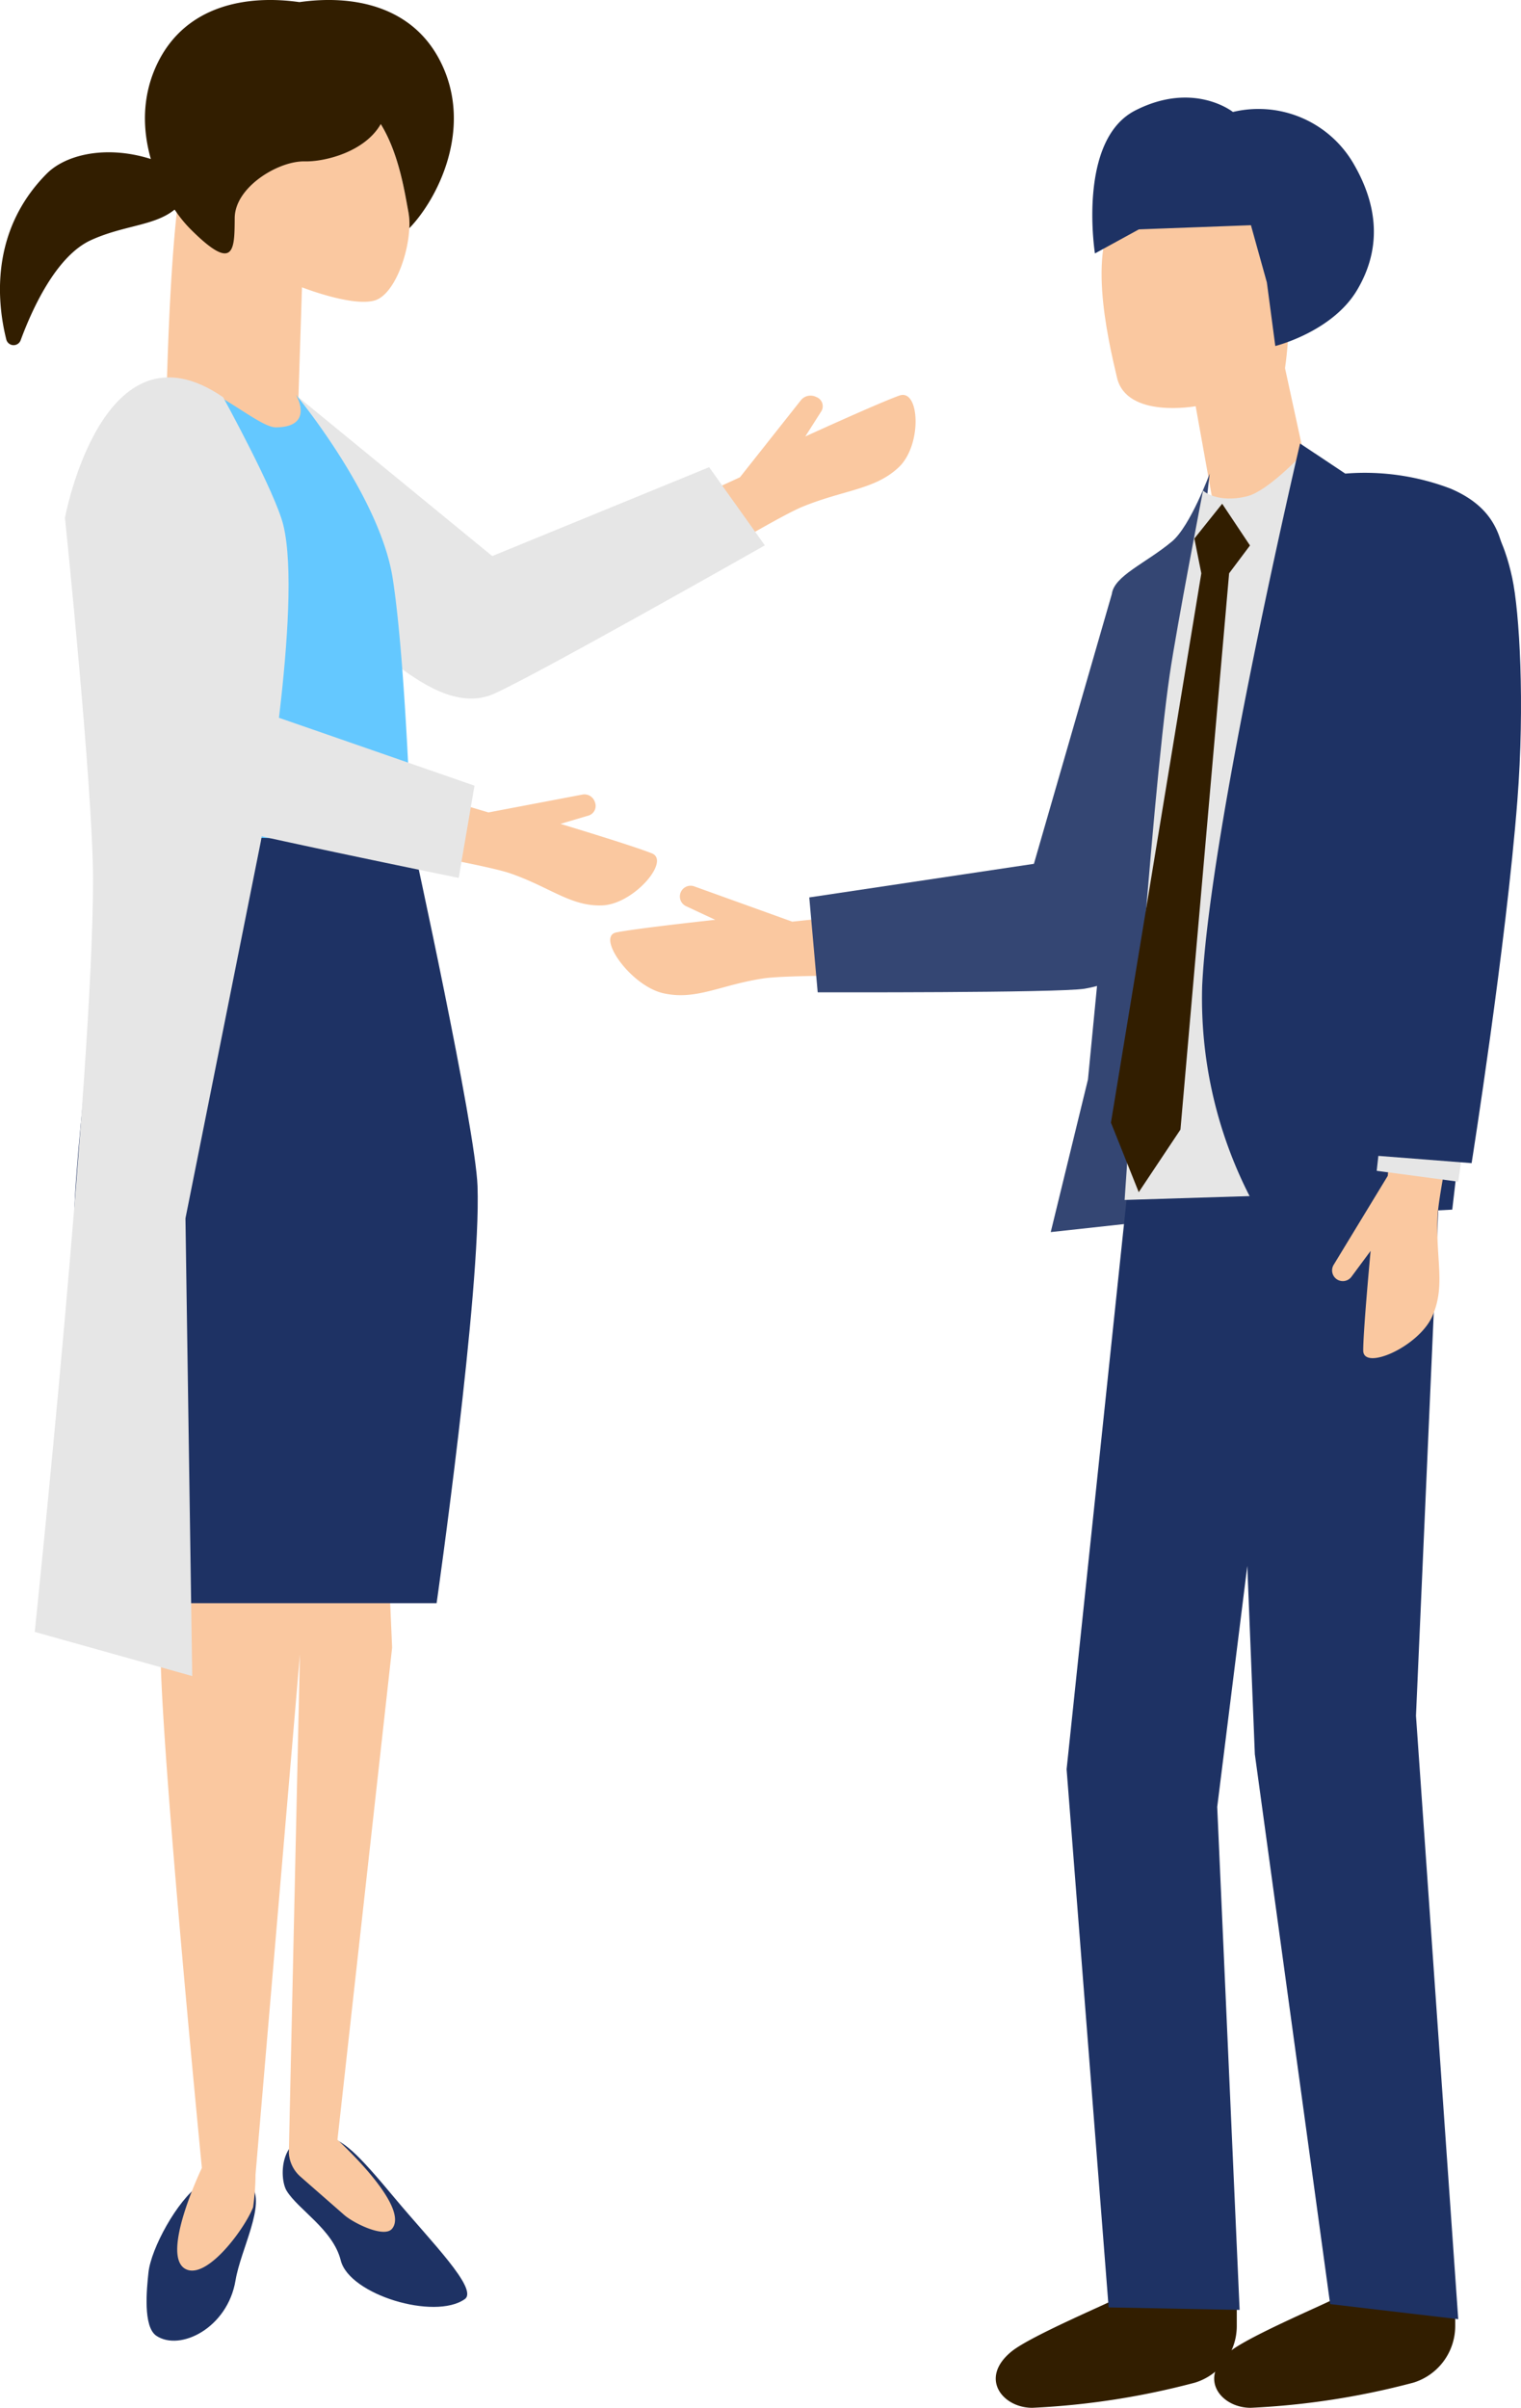
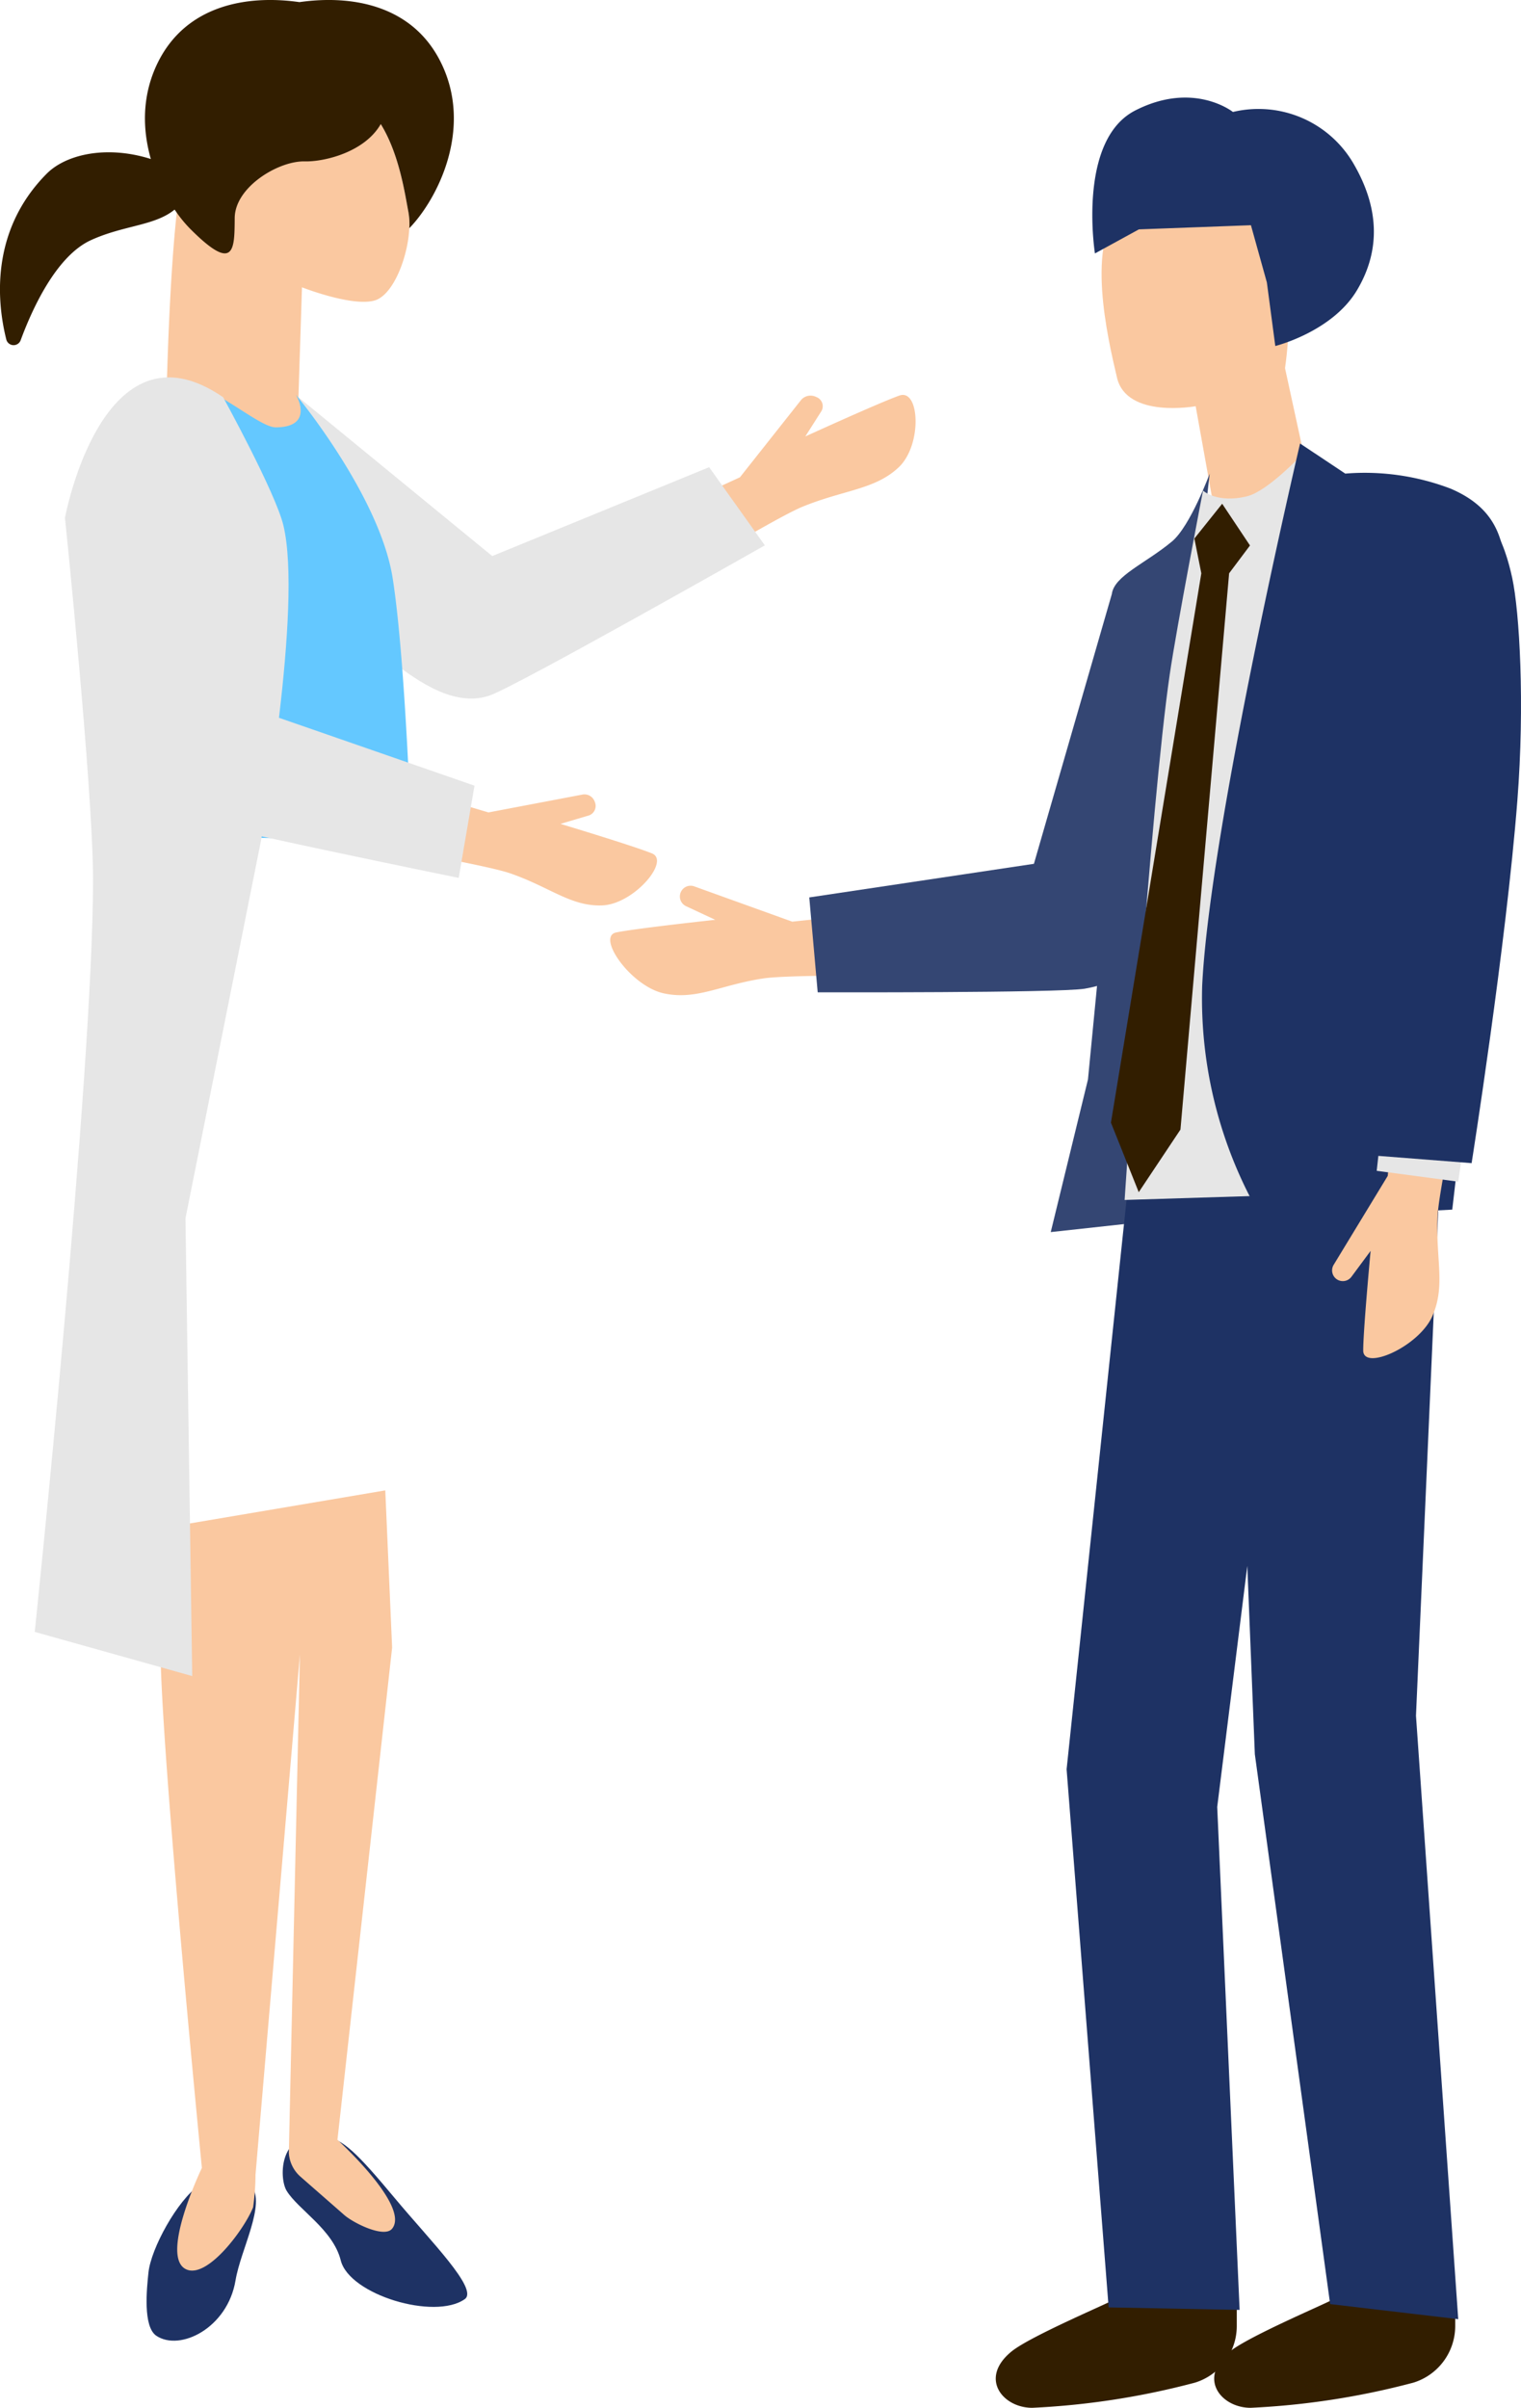
<svg xmlns="http://www.w3.org/2000/svg" width="126.368" height="200">
  <g id="グループ_140" data-name="グループ 140" transform="translate(-591.557 -872)">
    <g id="グループ_136" data-name="グループ 136">
      <path id="パス_245" data-name="パス 245" d="M692.688 915.719l-1.793-9.978s-5.725 1.051-6.534-2.366-2.625-11.306.4-14.138 7.419-7.155 11.335-2.359 2.223 15.7 2.223 15.7l3.128 14.391z" fill="#fac8a0" />
      <path id="パス_246" data-name="パス 246" d="M693.991 881.3s-3.251-2.6-8.106-.129-3.358 11.881-3.358 11.881l3.653-2 9.307-.345 1.324 4.754.7 5.279s4.716-1.169 6.782-4.625 1.751-7-.245-10.458a9.136 9.136 0 00-10.057-4.357z" fill="#1e3264" />
      <path id="パス_247" data-name="パス 247" d="M695.463 1072a64.2 64.2 0 0013.537-2.095 4.923 4.923 0 003.459-4.7v-1.822s-8.282-1.637-9.944-.492c-.464.319-7.187 3.135-8.773 4.433-2.712 2.213-.742 4.676 1.721 4.676z" fill="#321e00" />
      <path id="パス_248" data-name="パス 248" d="M677.317 1072a64.223 64.223 0 0013.535-2.095 4.923 4.923 0 003.459-4.7v-1.822s-8.282-1.637-9.945-.492c-.463.319-7.186 3.135-8.773 4.433-2.709 2.213-.738 4.676 1.724 4.676z" fill="#321e00" />
      <g id="グループ_134" data-name="グループ 134">
        <path id="パス_249" data-name="パス 249" d="M688.59 939.677s-1.359 12.232-4.9 12.944-25.134.116-28.7.649-5.558 1.834-8.29 1.24-5.627-4.717-3.946-5.059 8.227-1.049 8.227-1.049l-2.424-1.131a.89.89 0 01-.418-1.21.89.89 0 011.1-.435l8.137 2.929 21.549-2.257-.259-6.041z" fill="#fac8a0" />
        <path id="パス_250" data-name="パス 250" d="M692.062 911.339s-1.609 4.361-3.129 5.632c-2.2 1.836-4.812 2.85-5.005 4.38l-6.471 22.4-18.664 2.792.7 7.881s20.044.058 22.183-.3c.356-.06.7-.137 1.024-.226l-.752 7.764-3.093 12.679 9.722-1.062-.9-23.777z" fill="#344673" />
      </g>
      <path id="パス_251" data-name="パス 251" d="M712.71 1064.637l-3.51-50.124 2.14-48.526-26.161 5.42-5.006 47.553 3.492 44.7 10.882.206-1.861-41.778 2.5-20.022.626 15.643 6.257 45.676z" fill="#1e3264" />
      <path id="パス_252" data-name="パス 252" d="M711.083 970.864s-.145-32.6-.721-41.384c-.28-4.29-10.663-19.694-10.663-19.694s-2.82 3.008-4.509 3.43c-2.5.626-3.684-.462-3.684-.462s-2.186 11.3-2.766 15.276c-1.574 10.776-3.746 43.643-3.746 43.643z" fill="#e6e6e6" />
      <path id="パス_253" data-name="パス 253" d="M712.213 972.475s4.251-36.059 4.251-44.867c0-7.248 1.669-12.425-4.38-15.017a20 20 0 00-8.759-1.252l-3.755-2.5s-7.508 31.91-8.134 45.05a36.057 36.057 0 005.006 19.4z" fill="#1e3264" />
      <g id="グループ_135" data-name="グループ 135">
        <path id="パス_254" data-name="パス 254" d="M716.09 944.694c-.009 3.61-4.9 24.652-5.09 28.252s.688 5.812-.439 8.371-5.745 4.572-5.745 2.857.614-8.271.614-8.271l-1.592 2.15a.891.891 0 01-1.27.168.891.891 0 01-.207-1.161l4.493-7.389 2.089-21.566s7.157-7.02 7.147-3.411z" fill="#fac8a0" />
        <path id="パス_255" data-name="パス 255" d="M705.937 969.252l1.142-10.359 6.883 2.5-1.251 8.76z" fill="#e6e6e6" />
        <path id="パス_256" data-name="パス 256" d="M705.937 968l1.982-30.05-1.689-16.831c.023-2.661 1.918-7.108 4.53-7.62 4.4-.862 5.865 3.873 6.434 6.5.606 2.8 1.057 10.447.428 18.509-.937 12.024-3.8 30.106-3.8 30.106z" fill="#1e3264" />
      </g>
      <path id="パス_257" data-name="パス 257" d="M690.788 916.731l2.31-2.888 2.31 3.466-1.733 2.31-4.043 46.207-3.466 5.2-2.31-5.776 7.509-45.63z" fill="#321e00" />
    </g>
    <g id="グループ_139" data-name="グループ 139">
      <path id="パス_258" data-name="パス 258" d="M625.563 890.957c-.111 2.381-1.315 5.515-2.85 5.993-1.857.57-6.067-1.085-6.067-1.085l-.294 9.13.626 1.877.625 2.5-5.268-1.431-7.013.928s.009-.974.036-2.555c.083-3.833.3-11.242.883-16.656a36.776 36.776 0 01.708-4.559 7.559 7.559 0 012.261-4.054c2.362-2.1 5.984-2.123 9.633-1.737a5.824 5.824 0 014.348 3c1.554 2.51 2.022 5.883 2.3 7.317a5.613 5.613 0 01.072 1.332z" fill="#fac8a0" />
      <g id="グループ_137" data-name="グループ 137">
        <path id="パス_259" data-name="パス 259" d="M620.1 920.715s9.3 8.828 12.834 7.57 21.849-12.782 25.291-14.192 6.032-1.418 8-3.279 1.744-6.554.061-5.96-7.823 3.4-7.823 3.4l1.349-2.122a.813.813 0 00-.441-1.156 1.037 1.037 0 00-1.238.223l-5.1 6.446-20.163 9.275-3.785-4.836z" fill="#fac8a0" />
        <path id="パス_260" data-name="パス 260" d="M650.474 910.806l-18.021 7.383-16.1-13.194s3.483 18.908 7.555 21.813c1.744 1.244 5.075 4.045 8.293 2.978 2.149-.712 22.9-12.486 22.9-12.486z" fill="#e6e6e6" />
      </g>
      <path id="パス_261" data-name="パス 261" d="M618.586 1049.463c1.463.244 2.574 1.287 5.791 5.147 2.935 3.523 6.965 7.538 5.791 8.365-2.5 1.762-9.581-.36-10.3-3.217-.643-2.574-3.551-4.224-4.5-5.791-.652-1.074-.643-5.148 3.218-4.504z" fill="#1e3264" />
      <path id="パス_262" data-name="パス 262" d="M612.44 1053.527c1.231 1.576-.883 5.3-1.315 7.891-.658 3.945-4.6 5.918-6.576 4.6-1.128-.752-.8-3.913-.657-5.261.212-2 2.408-6.005 4.209-7.233.899-.608 3.368-1.241 4.339.003z" fill="#1e3264" />
      <path id="パス_263" data-name="パス 263" d="M604.975 998.939s.717 5.219 0 8.42 3.355 44.713 3.355 44.713-3.624 7.546-1.232 8.455c1.783.678 4.794-3.425 5.487-5.183a19.762 19.762 0 00.2-2.707l3.69-43.213-.921 41.389a2.84 2.84 0 00.966 1.986c1 .878 2.62 2.291 3.64 3.186.778.681 3.326 1.939 3.975 1.135 1.517-1.877-4.542-7.381-4.542-7.381l4.542-40.883-.568-13.06z" fill="#fac8a0" />
-       <path id="パス_264" data-name="パス 264" d="M601.7 1005.165h26.131s3.708-25.941 3.4-34.637c-.177-4.916-5.394-28.674-5.394-28.674l-24.984-.568s-3.054 26.038-3.123 31.514c-.104 8.151 3.97 32.365 3.97 32.365z" fill="#1e3264" />
      <path id="パス_265" data-name="パス 265" d="M600.709 941.286a87.809 87.809 0 01-2.588-17.237c-.354-8.988 1.337-19.679 7.3-20.457 3.148-.411 7.475 3.919 9.059 3.906 3.263-.027 1.666-2.711 1.666-2.711s6.949 8.363 8.032 15.224 1.564 21.9 1.564 21.9z" fill="#64c8ff" />
      <path id="パス_266" data-name="パス 266" d="M595.431 886.434c-4.759 4.8-4.1 10.791-3.35 13.767a.625.625 0 001.191.062c.932-2.53 2.933-6.984 5.836-8.313 3.814-1.747 7.353-.92 8.456-5.047-4.779-3.226-9.997-2.625-12.133-.469z" fill="#321e00" />
      <path id="パス_267" data-name="パス 267" d="M628.164 877.141c-2.353-4.706-7.345-5.589-11.729-4.964-4.376-.625-9.376.258-11.738 4.964-2.335 4.67-.524 9.643 1.544 12.52a10.527 10.527 0 001.14 1.369c3.676 3.677 3.658 1.683 3.676-.919.019-2.436 3.227-4.485 5.378-4.688a3.329 3.329 0 01.413-.018c1.664.046 5.01-.772 6.343-3.1 1.554 2.51 2.022 5.883 2.3 7.317a5.613 5.613 0 01.074 1.333c2.36-2.434 5.347-8.335 2.599-13.814z" fill="#321e00" />
      <g id="グループ_138" data-name="グループ 138">
        <path id="パス_268" data-name="パス 268" d="M603.709 925.341s.25 12.315 3.5 13.627 23.476 4.442 26.763 5.583 5.041 2.769 7.643 2.653 5.651-3.69 4.11-4.317-7.6-2.453-7.6-2.453l2.359-.7a.839.839 0 00.491-1.124.908.908 0 00-.988-.618l-7.847 1.491-19.948-5.939.746-5.921z" fill="#fac8a0" />
        <path id="パス_269" data-name="パス 269" d="M630.979 937.259l-17.207-5.972-.148-16.216a6.006 6.006 0 00-4.306-5.584 4.7 4.7 0 00-5.912 4.094s-2.053 13.922-1.287 18.613c.328 2.009.665 6.157 3.565 7.407 1.937.835 23.983 5.32 23.983 5.32z" fill="#e6e6e6" />
      </g>
      <path id="パス_270" data-name="パス 270" d="M607.527 1011.219l-13.084-3.668s4.863-46.4 4.843-62.553c-.01-7.52-2.331-29.992-2.331-29.992s3.129-16.894 13.14-10.011c0 0 4.342 7.9 5.005 10.637 1.63 6.733-1.877 26.28-1.877 26.28l-6.257 31.288z" fill="#e6e6e6" />
    </g>
  </g>
</svg>